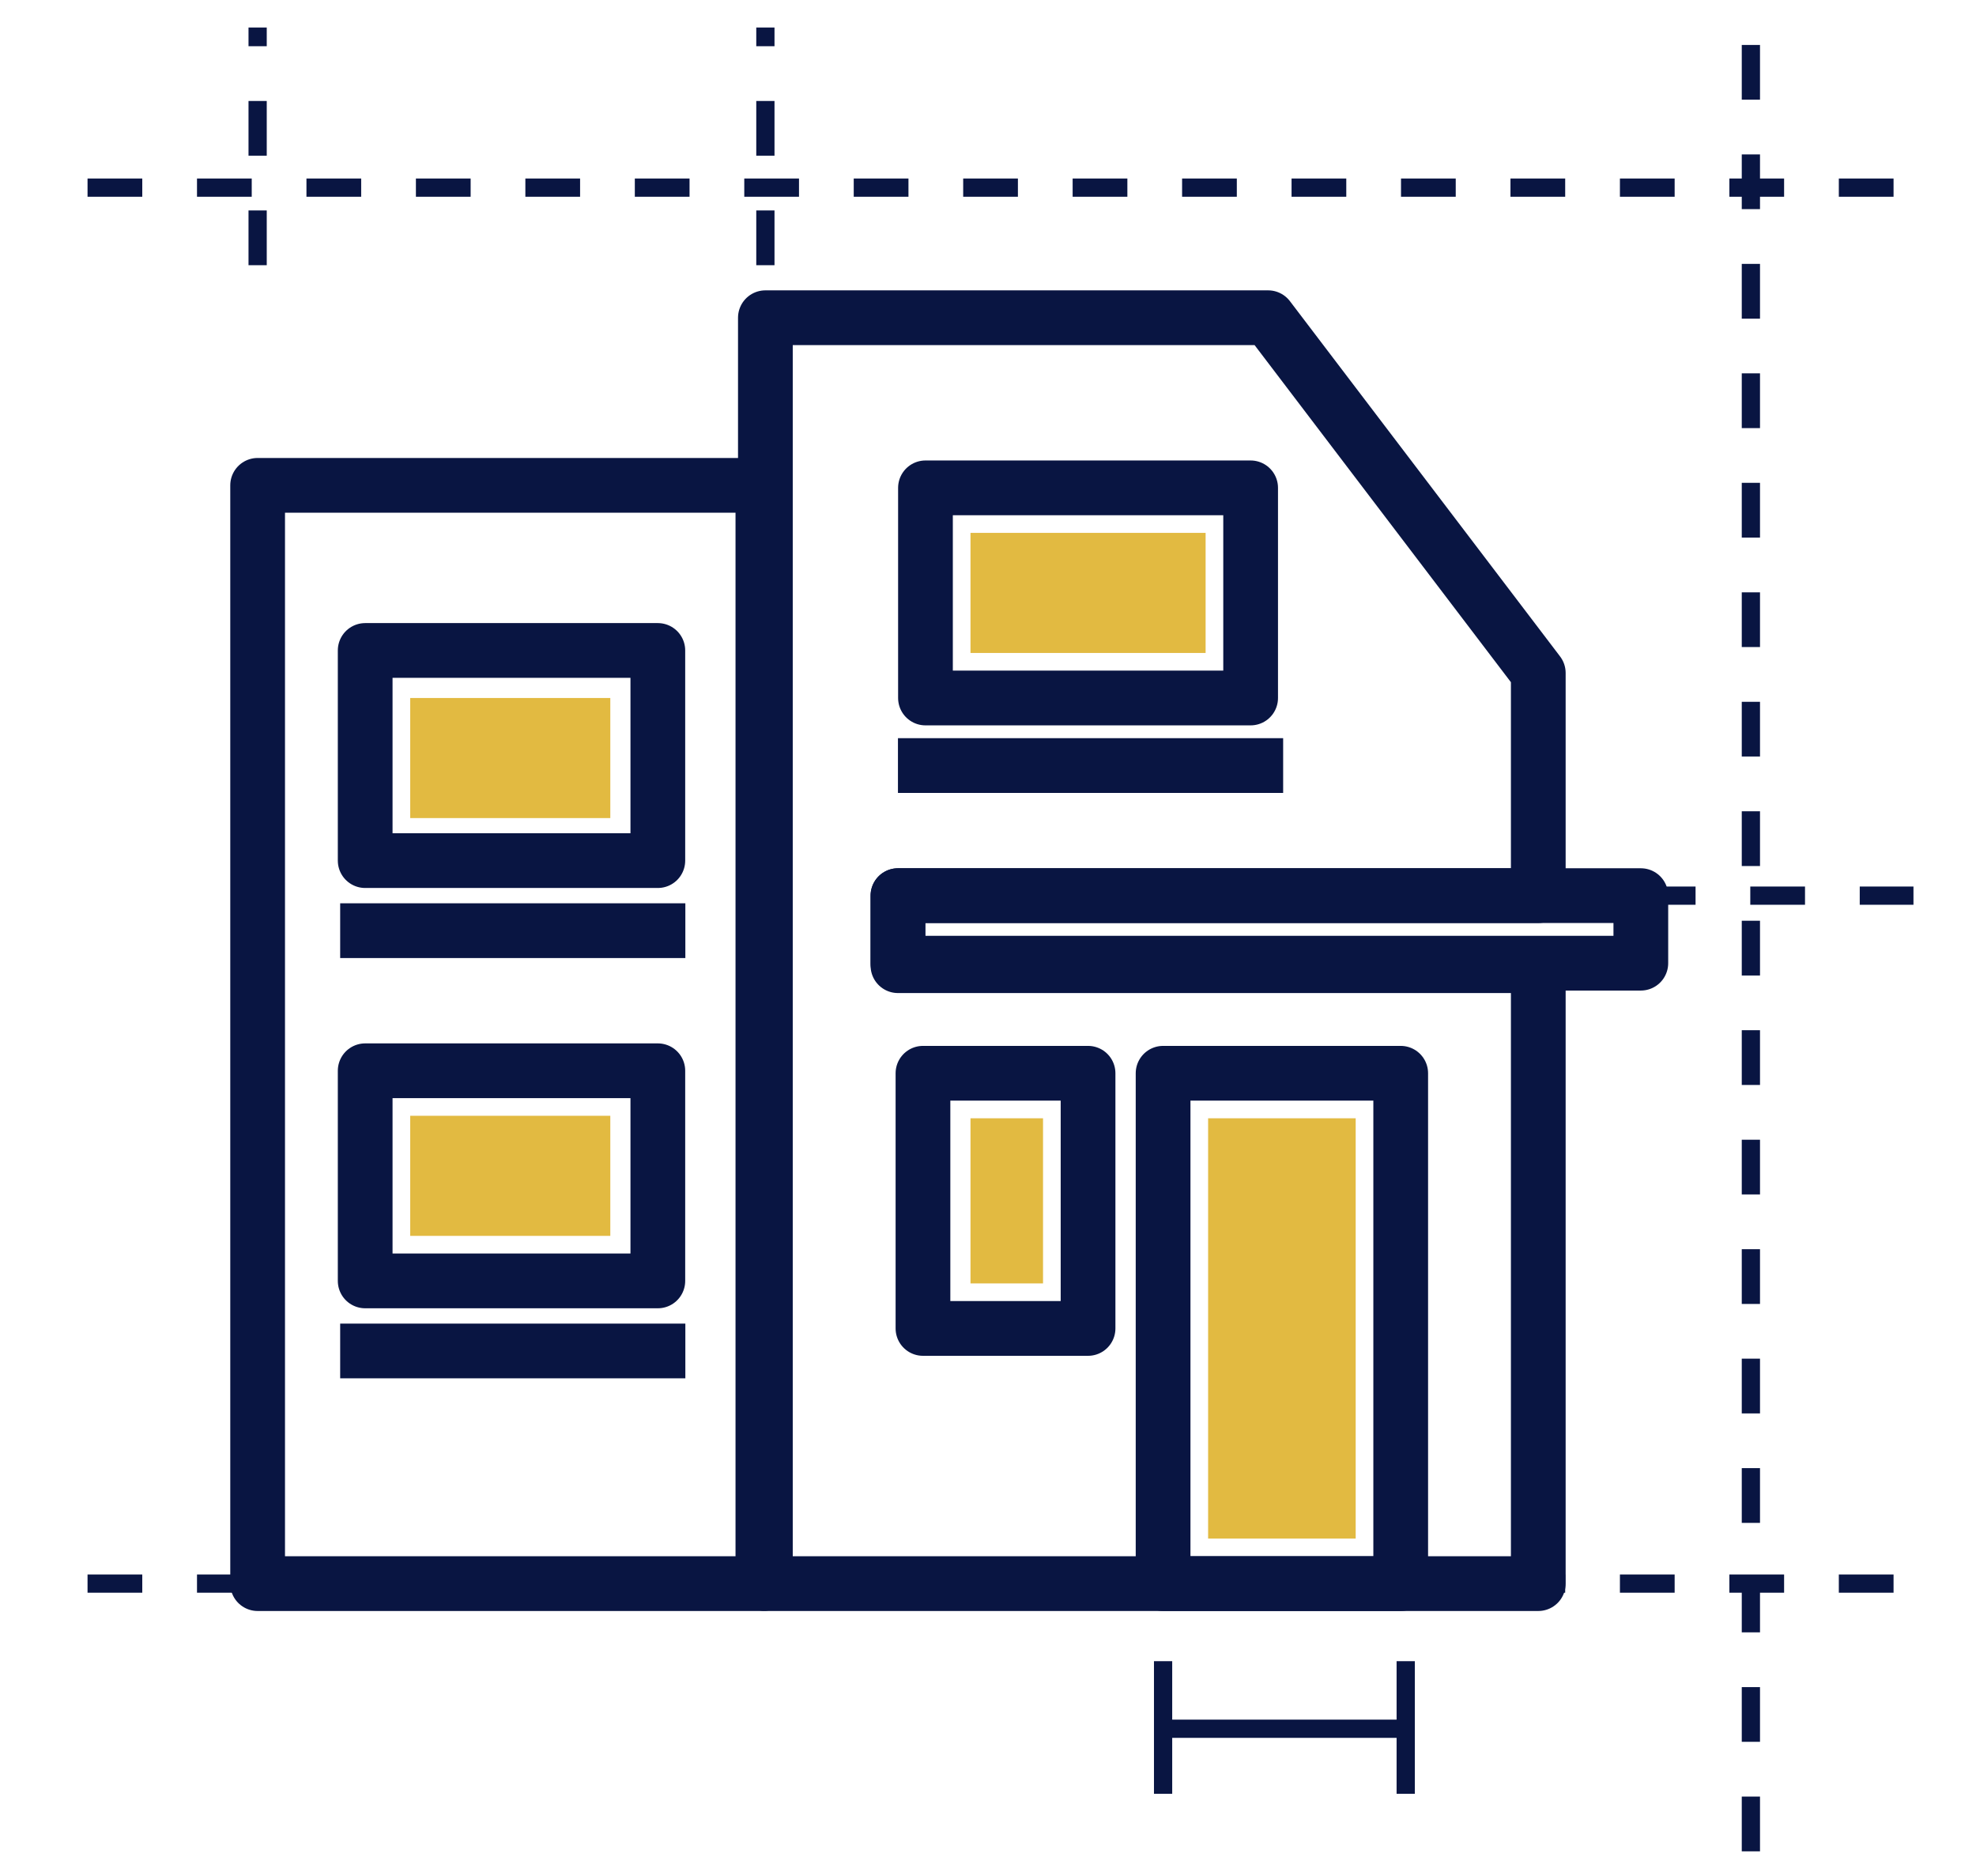
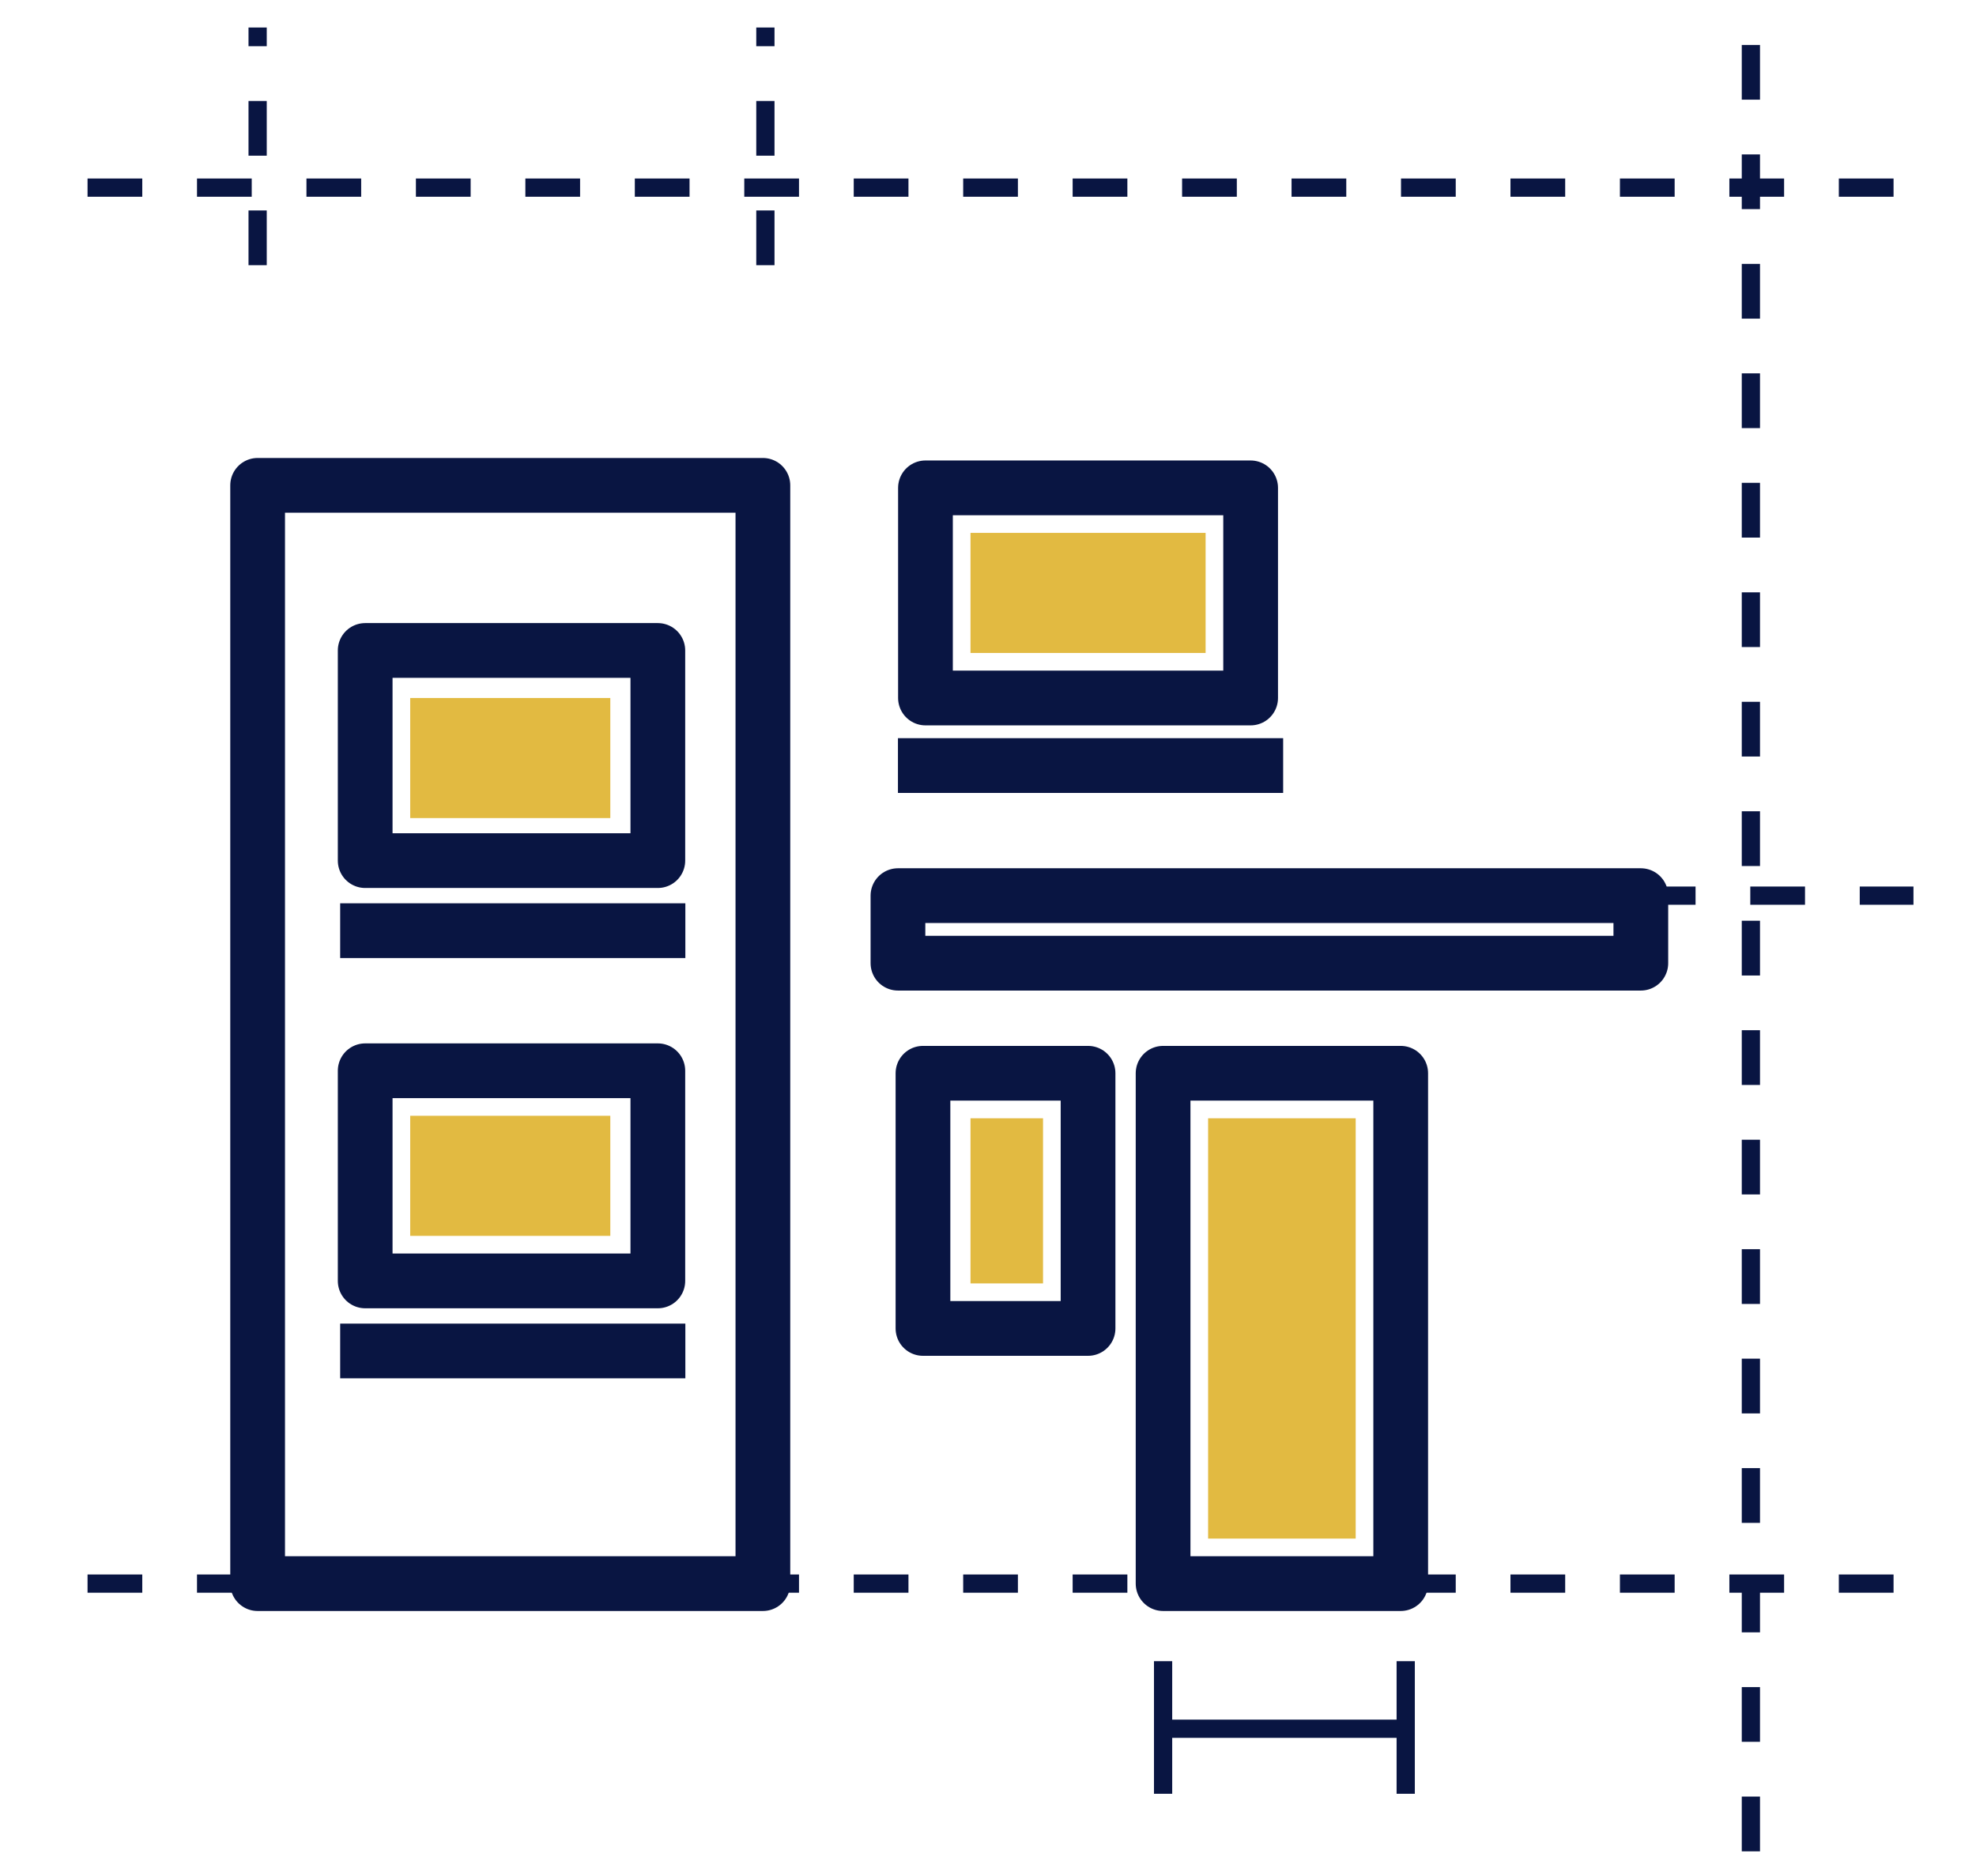
<svg xmlns="http://www.w3.org/2000/svg" version="1.1" id="Capa_1" x="0px" y="0px" viewBox="0 0 79 75" style="enable-background:new 0 0 79 75;" xml:space="preserve">
  <style type="text/css">
	.st0{fill:none;stroke:#091542;stroke-width:2.087;stroke-linejoin:round;stroke-miterlimit:10;}
	.st1{fill:#E2BA41;}
	.st2{fill:none;stroke:#091542;stroke-width:1.874;stroke-linejoin:round;stroke-miterlimit:10;}
	.st3{fill:none;stroke:#091542;stroke-width:2.101;stroke-linejoin:round;stroke-miterlimit:10;}
	.st4{fill:none;stroke:#091542;stroke-width:2.194;stroke-linejoin:round;stroke-miterlimit:10;}
	.st5{fill:none;stroke:#091542;stroke-width:1.878;stroke-linecap:round;stroke-linejoin:round;stroke-miterlimit:10;}
	.st6{fill:none;stroke:#091542;stroke-width:2.095;stroke-linejoin:round;stroke-miterlimit:10;}
	.st7{fill:none;stroke:#091542;stroke-width:2.121;stroke-linecap:round;stroke-linejoin:round;stroke-miterlimit:10;}
	.st8{fill:none;stroke:#091542;stroke-width:2.121;stroke-linejoin:round;stroke-miterlimit:10;}
	.st9{fill:none;stroke:#091542;stroke-width:2.052;stroke-linejoin:round;stroke-miterlimit:10;}
	.st10{fill:none;stroke:#091542;stroke-width:2.306;stroke-linejoin:round;stroke-miterlimit:10;}
	.st11{fill:none;stroke:#091542;stroke-width:2.108;stroke-linejoin:round;stroke-miterlimit:10;}
	.st12{fill:none;stroke:#091542;stroke-width:2.113;stroke-linejoin:round;stroke-miterlimit:10;}
	.st13{fill:none;stroke:#091542;stroke-width:2.188;stroke-linejoin:round;stroke-miterlimit:10;}
	.st14{fill:none;stroke:#091542;stroke-width:0.729;stroke-linejoin:round;stroke-miterlimit:10;stroke-dasharray:2.188;}
	.st15{fill:none;stroke:#091542;stroke-width:0.729;stroke-linejoin:round;stroke-miterlimit:10;}
</style>
  <g>
    <rect x="10.3" y="19.4" class="st13" width="20.2" height="43.9" />
    <rect x="14.6" y="26" class="st13" width="11.7" height="8.4" />
    <line class="st13" x1="13.6" y1="37.2" x2="27.4" y2="37.2" />
    <rect x="37" y="19.5" class="st13" width="13" height="8.4" />
    <line class="st13" x1="35.9" y1="30.6" x2="51.3" y2="30.6" />
    <rect x="16.4" y="27.9" class="st1" width="8" height="4.8" />
    <rect x="14.6" y="42.8" class="st13" width="11.7" height="8.4" />
    <line class="st13" x1="13.6" y1="54" x2="27.4" y2="54" />
    <rect x="16.4" y="44.6" class="st1" width="8" height="4.8" />
    <rect x="38.8" y="21.3" class="st1" width="9.4" height="4.8" />
    <rect x="36.9" y="42.9" class="st13" width="6.6" height="10.2" />
    <rect x="38.8" y="44.7" class="st1" width="2.9" height="6.6" />
    <rect x="35.9" y="35.8" class="st13" width="29.7" height="2.7" />
-     <polygon class="st13" points="35.9,38.6 35.9,35.8 61.5,35.8 61.5,26.9 50.7,12.7 30.6,12.7 30.6,63.3 61.5,63.3 61.5,38.6  " />
    <rect x="46.5" y="42.9" class="st13" width="9.5" height="20.4" />
    <rect x="48.3" y="44.7" class="st1" width="5.9" height="16.8" />
    <line class="st14" x1="3.5" y1="7.5" x2="76.5" y2="7.5" />
    <line class="st14" x1="3.5" y1="63.3" x2="76.5" y2="63.3" />
    <line class="st14" x1="65.6" y1="35.8" x2="76.5" y2="35.8" />
    <line class="st14" x1="70" y1="74" x2="70" y2="1.1" />
    <line class="st14" x1="10.3" y1="10.6" x2="10.3" y2="1.1" />
    <line class="st14" x1="30.6" y1="10.6" x2="30.6" y2="1.1" />
    <line class="st15" x1="46.5" y1="71.7" x2="46.5" y2="66.4" />
    <line class="st15" x1="56.2" y1="71.7" x2="56.2" y2="66.4" />
    <line class="st15" x1="56.2" y1="69.1" x2="46.3" y2="69.1" />
  </g>
</svg>